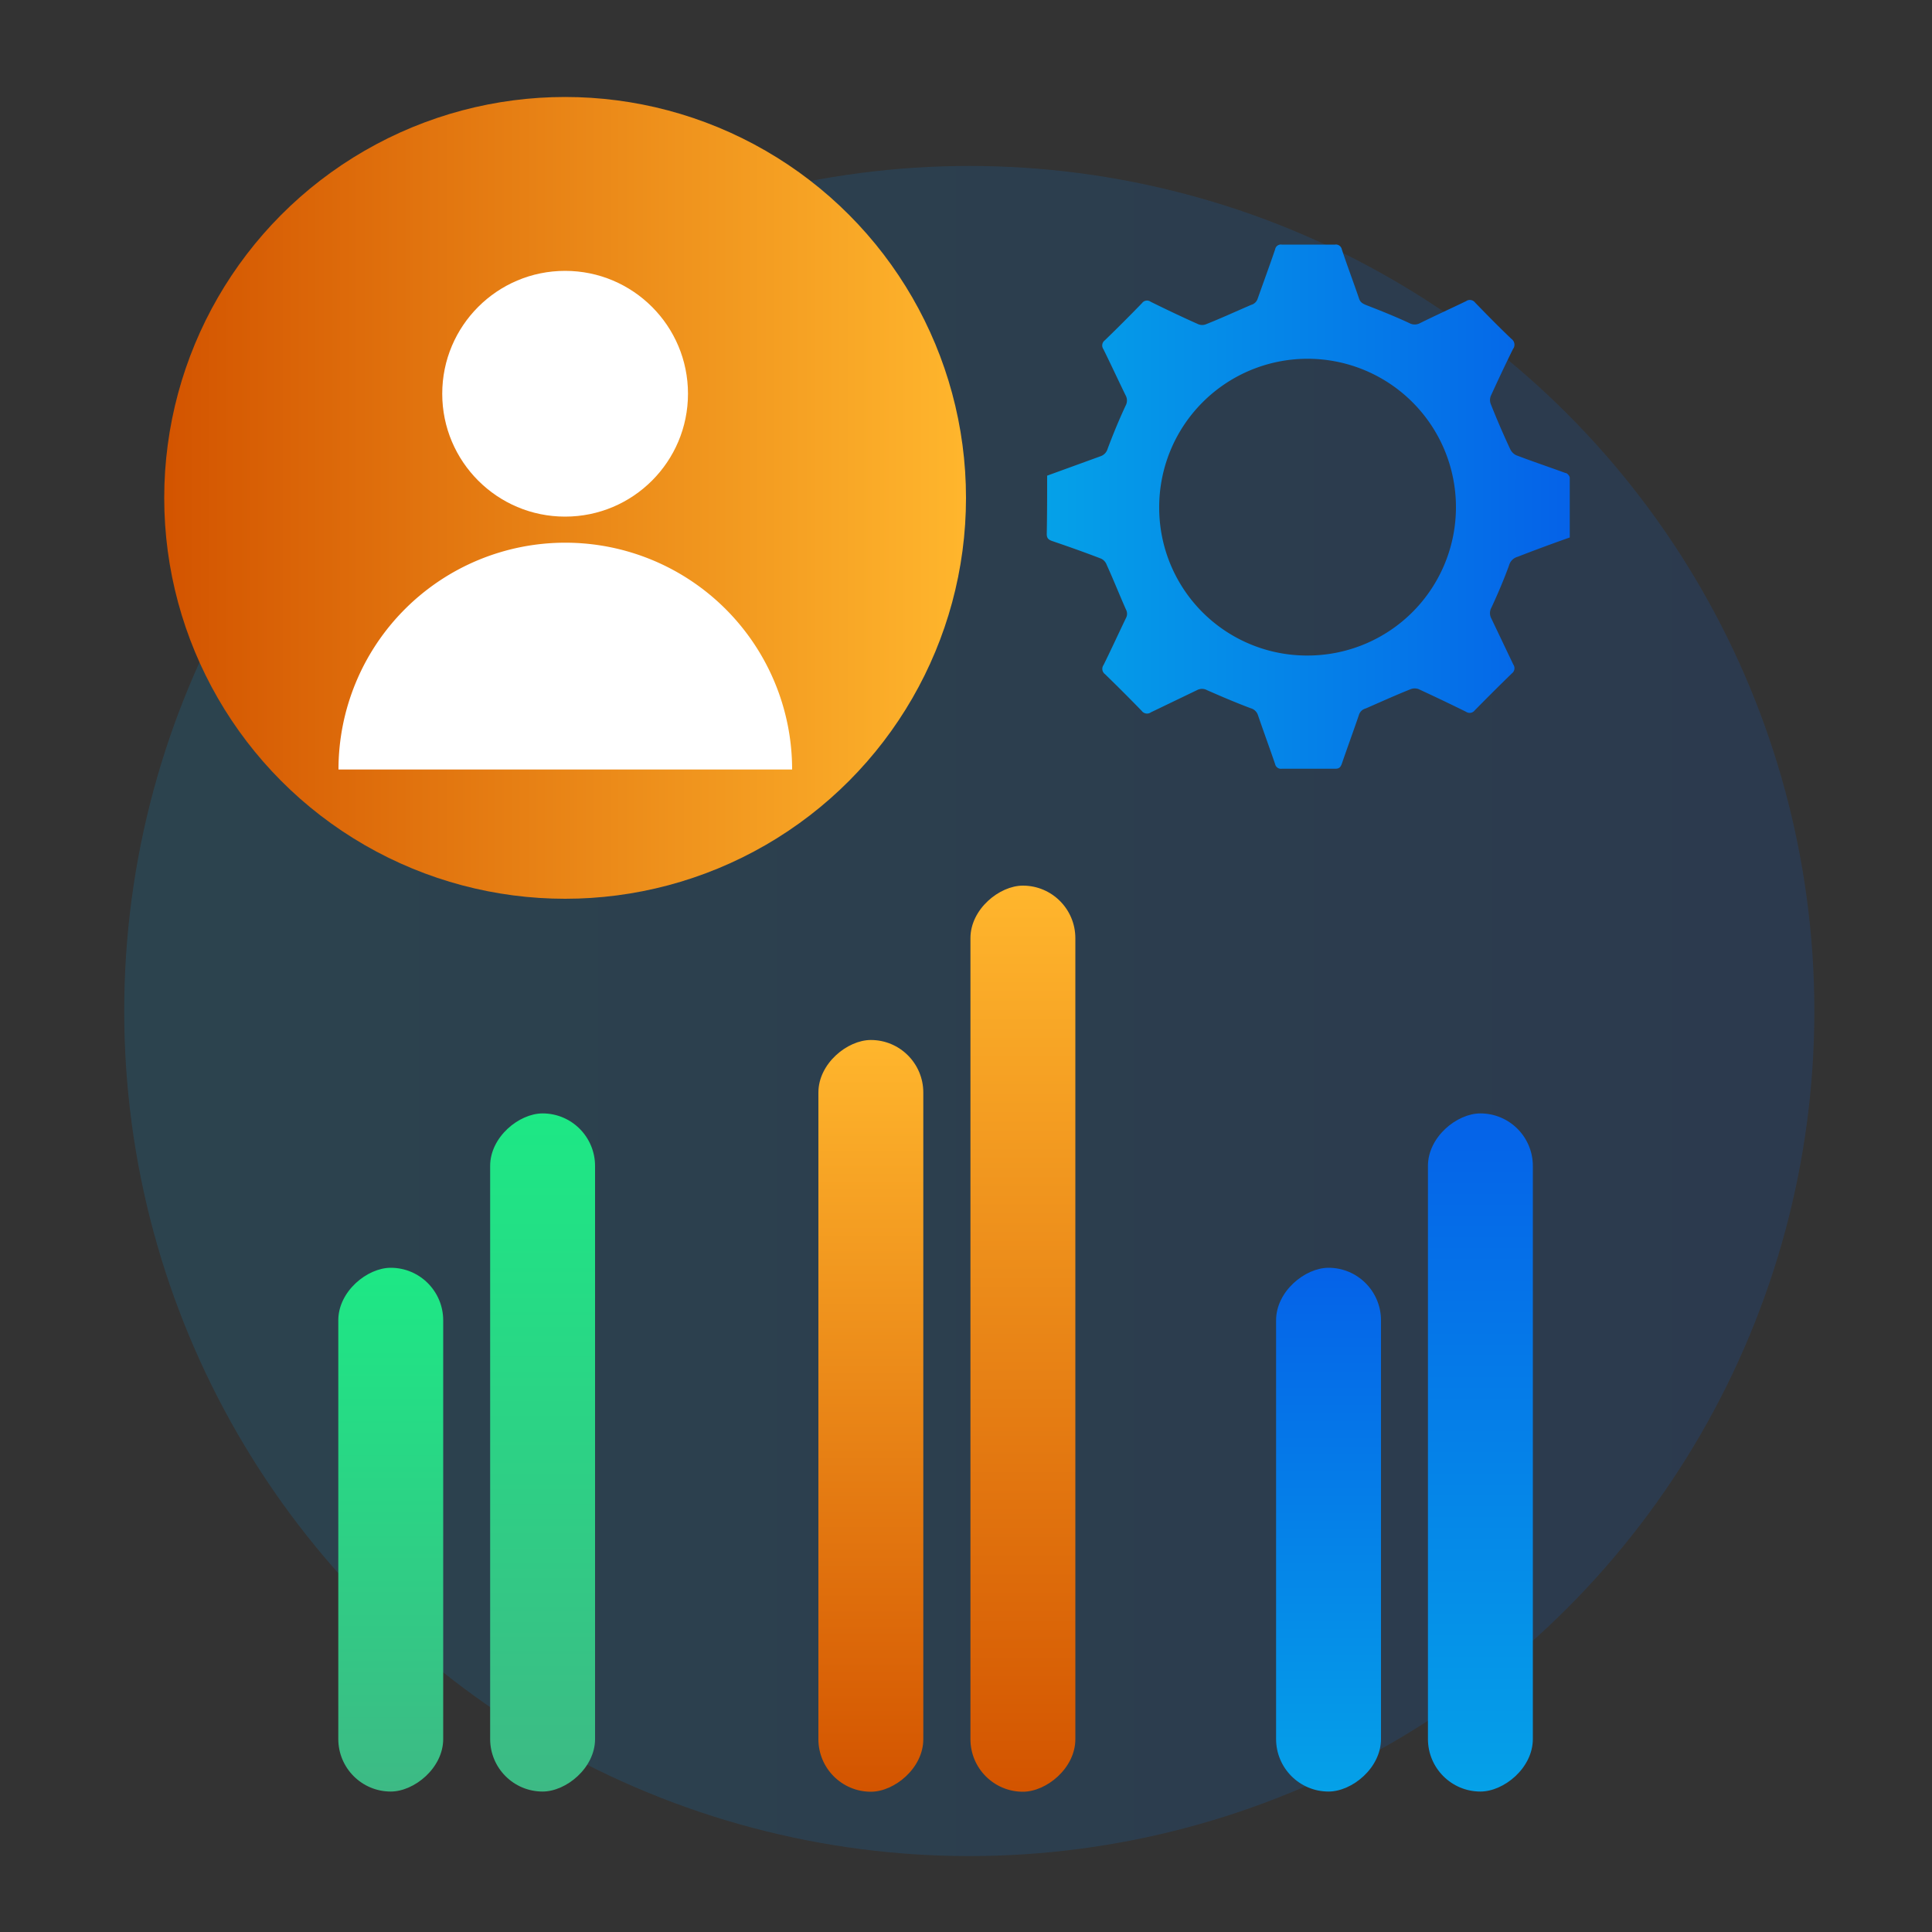
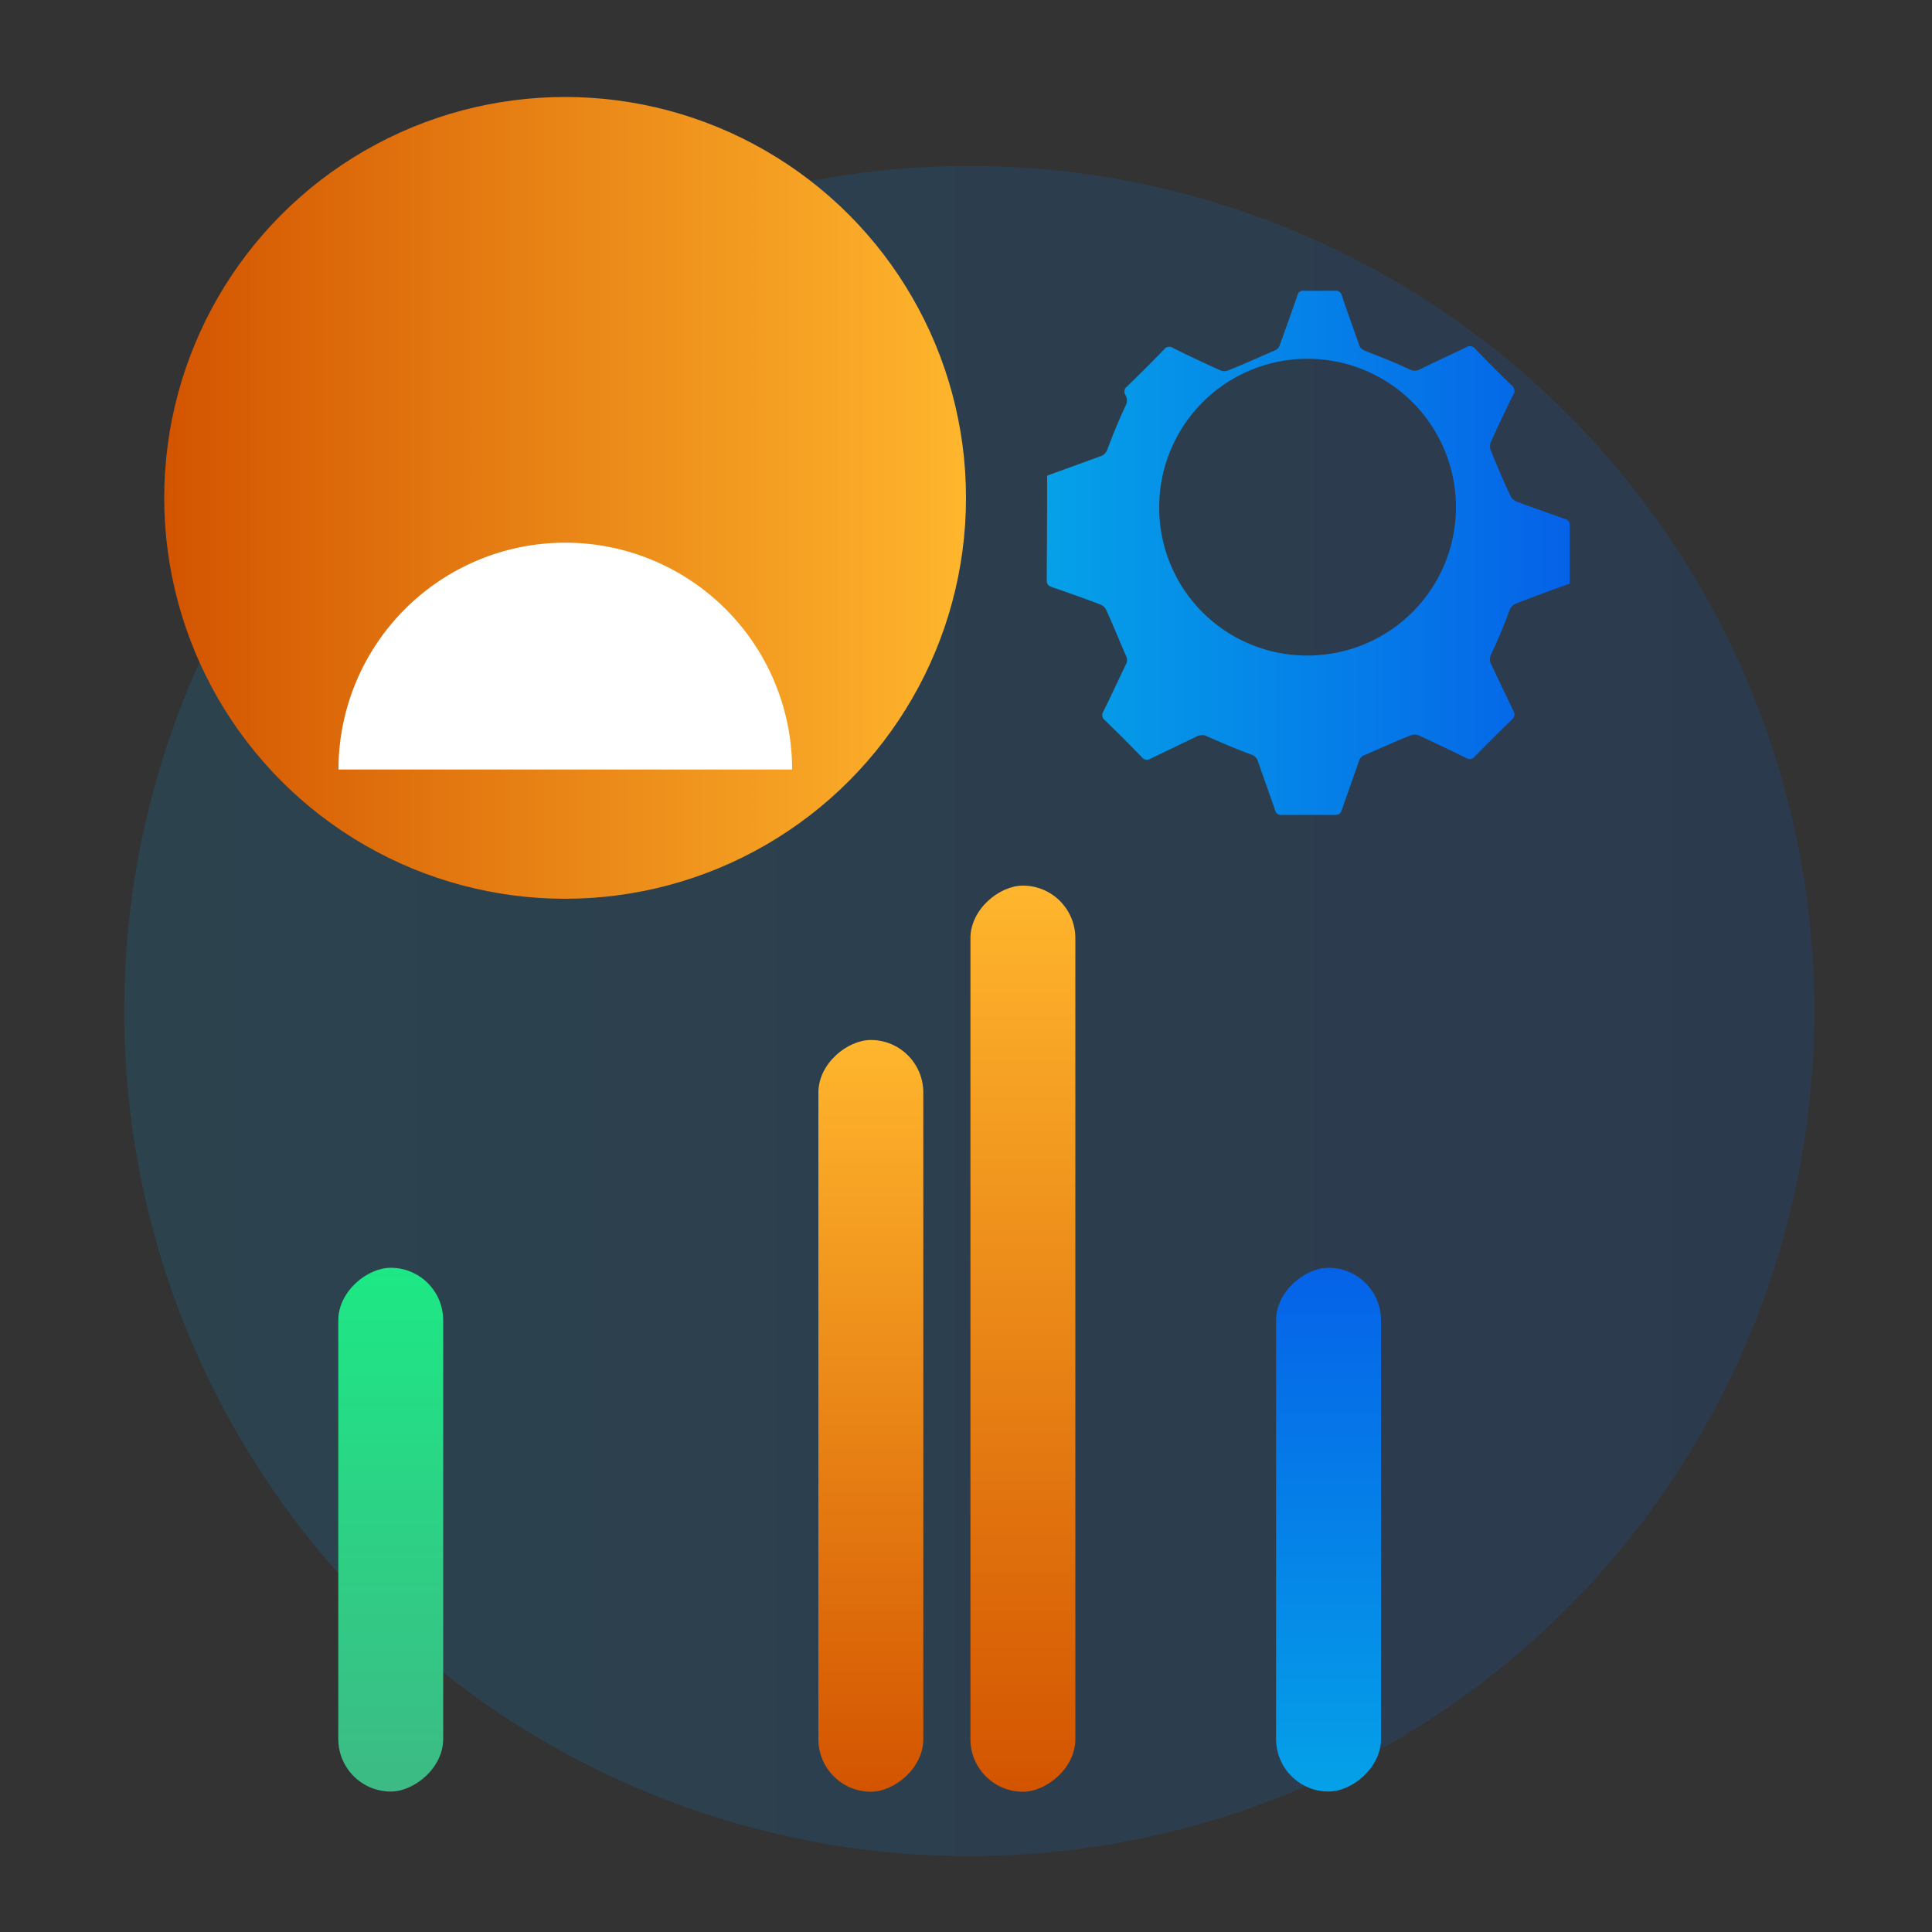
<svg xmlns="http://www.w3.org/2000/svg" xmlns:xlink="http://www.w3.org/1999/xlink" id="Layer_1" data-name="Layer 1" viewBox="0 0 100 100">
  <rect x="0" y="0" width="100" height="100" fill="#333333" stroke="none" />
  <defs>
    <style>.cls-1{opacity:0.15;fill:url(#linear-gradient);}.cls-2{fill:url(#linear-gradient-2);}.cls-3{fill:url(#linear-gradient-3);}.cls-4{fill:url(#linear-gradient-4);}.cls-5{fill:url(#linear-gradient-5);}.cls-6{fill:url(#linear-gradient-6);}.cls-7{fill:url(#linear-gradient-7);}.cls-8{fill:url(#linear-gradient-8);}.cls-9{fill:url(#linear-gradient-9);}.cls-10{fill:#fff;}</style>
    <linearGradient id="linear-gradient" x1="6.43" y1="52.33" x2="93.91" y2="52.33" gradientUnits="userSpaceOnUse">
      <stop offset="0" stop-color="#05a1e8" />
      <stop offset="1" stop-color="#0562e8" />
    </linearGradient>
    <linearGradient id="linear-gradient-2" x1="54.19" y1="26.25" x2="81.25" y2="26.25" xlink:href="#linear-gradient" />
    <linearGradient id="linear-gradient-3" x1="88.08" y1="102.34" x2="115.18" y2="102.34" gradientTransform="translate(-32.86 -23.16)" xlink:href="#linear-gradient" />
    <linearGradient id="linear-gradient-4" x1="88.08" y1="110.2" x2="123.18" y2="110.2" gradientTransform="translate(-29 -35.02)" xlink:href="#linear-gradient" />
    <linearGradient id="linear-gradient-5" x1="88.08" y1="53.79" x2="115.18" y2="53.79" gradientTransform="translate(-81.4 25.38)" gradientUnits="userSpaceOnUse">
      <stop offset="0" stop-color="#3dba85" />
      <stop offset="1" stop-color="#1de885" />
    </linearGradient>
    <linearGradient id="linear-gradient-6" x1="88.08" y1="61.66" x2="123.18" y2="61.66" gradientTransform="translate(-77.54 13.52)" xlink:href="#linear-gradient-5" />
    <linearGradient id="linear-gradient-7" x1="88.08" y1="78.65" x2="126.98" y2="78.65" gradientTransform="translate(-62.45 -5.37)" gradientUnits="userSpaceOnUse">
      <stop offset="0" stop-color="#d35400" />
      <stop offset="1" stop-color="#ffb62d" />
    </linearGradient>
    <linearGradient id="linear-gradient-8" x1="88.08" y1="86.51" x2="134.98" y2="86.51" gradientTransform="translate(-58.58 -17.23)" xlink:href="#linear-gradient-7" />
    <linearGradient id="linear-gradient-9" x1="8.5" y1="25.77" x2="50" y2="25.77" gradientTransform="matrix(1, 0, 0, 1, 0, 0)" xlink:href="#linear-gradient-7" />
  </defs>
  <circle class="cls-1" cx="50.17" cy="52.33" r="43.74" />
-   <path class="cls-2" d="M54.2,24.62l2.75-1a.57.57,0,0,0,.38-.39c.28-.75.59-1.5.93-2.23a.55.55,0,0,0,0-.54c-.39-.8-.76-1.6-1.15-2.39a.33.33,0,0,1,.07-.45c.66-.64,1.3-1.28,1.93-1.93a.32.32,0,0,1,.45-.07c.81.4,1.63.79,2.46,1.16a.53.53,0,0,0,.41,0c.78-.31,1.54-.66,2.33-1a.49.49,0,0,0,.34-.33c.3-.85.61-1.69.9-2.54a.3.3,0,0,1,.34-.25H69.1a.31.31,0,0,1,.35.24c.28.85.6,1.69.89,2.54.06.2.18.27.37.35.75.29,1.5.59,2.23.93a.58.58,0,0,0,.57,0c.79-.39,1.58-.75,2.37-1.13a.34.34,0,0,1,.47.07c.62.64,1.24,1.27,1.88,1.88a.37.37,0,0,1,.08.53c-.4.81-.78,1.62-1.15,2.43a.58.58,0,0,0,0,.41c.31.78.64,1.55,1,2.32a.67.67,0,0,0,.31.33c.84.32,1.7.61,2.55.92.1,0,.23.16.23.25,0,1,0,2.05,0,3.09-.91.32-1.8.65-2.7,1a.63.63,0,0,0-.44.44c-.27.74-.58,1.47-.91,2.18a.59.59,0,0,0,0,.59l1.13,2.37a.33.33,0,0,1-.07.45c-.65.63-1.29,1.27-1.93,1.92a.33.33,0,0,1-.45.07c-.81-.4-1.63-.79-2.45-1.17a.58.58,0,0,0-.41,0c-.78.31-1.55.66-2.33,1a.49.49,0,0,0-.35.33c-.29.85-.6,1.69-.89,2.54-.07.18-.14.25-.34.25H66.35a.31.31,0,0,1-.35-.24c-.29-.85-.6-1.69-.89-2.54a.54.54,0,0,0-.37-.35c-.77-.29-1.52-.61-2.27-.94a.54.54,0,0,0-.51,0l-2.39,1.15a.34.34,0,0,1-.47-.07c-.63-.65-1.26-1.28-1.91-1.91a.34.34,0,0,1-.07-.47c.4-.81.77-1.62,1.16-2.43a.46.46,0,0,0,0-.44c-.34-.77-.65-1.55-1-2.32a.56.56,0,0,0-.3-.32c-.83-.32-1.68-.62-2.53-.91-.19-.07-.27-.15-.27-.36C54.2,26.62,54.2,25.63,54.2,24.62Zm13.53,9.31A7.68,7.68,0,1,0,60,26.29,7.65,7.65,0,0,0,67.73,33.93Z" />
+   <path class="cls-2" d="M54.2,24.62l2.75-1a.57.57,0,0,0,.38-.39c.28-.75.59-1.5.93-2.23a.55.55,0,0,0,0-.54a.33.33,0,0,1,.07-.45c.66-.64,1.3-1.28,1.93-1.93a.32.32,0,0,1,.45-.07c.81.4,1.63.79,2.46,1.16a.53.53,0,0,0,.41,0c.78-.31,1.54-.66,2.33-1a.49.49,0,0,0,.34-.33c.3-.85.61-1.69.9-2.54a.3.3,0,0,1,.34-.25H69.1a.31.31,0,0,1,.35.24c.28.85.6,1.69.89,2.54.06.2.18.27.37.35.75.29,1.5.59,2.23.93a.58.58,0,0,0,.57,0c.79-.39,1.58-.75,2.37-1.13a.34.34,0,0,1,.47.07c.62.64,1.24,1.27,1.88,1.88a.37.37,0,0,1,.08.53c-.4.81-.78,1.62-1.15,2.43a.58.58,0,0,0,0,.41c.31.78.64,1.55,1,2.32a.67.67,0,0,0,.31.33c.84.32,1.7.61,2.55.92.1,0,.23.16.23.25,0,1,0,2.05,0,3.09-.91.32-1.8.65-2.7,1a.63.63,0,0,0-.44.44c-.27.74-.58,1.47-.91,2.18a.59.59,0,0,0,0,.59l1.13,2.37a.33.33,0,0,1-.07.45c-.65.63-1.29,1.27-1.93,1.92a.33.33,0,0,1-.45.07c-.81-.4-1.63-.79-2.45-1.17a.58.58,0,0,0-.41,0c-.78.31-1.55.66-2.33,1a.49.49,0,0,0-.35.33c-.29.85-.6,1.69-.89,2.54-.07.18-.14.25-.34.25H66.35a.31.31,0,0,1-.35-.24c-.29-.85-.6-1.69-.89-2.54a.54.54,0,0,0-.37-.35c-.77-.29-1.52-.61-2.27-.94a.54.54,0,0,0-.51,0l-2.39,1.15a.34.34,0,0,1-.47-.07c-.63-.65-1.26-1.28-1.91-1.91a.34.34,0,0,1-.07-.47c.4-.81.77-1.62,1.16-2.43a.46.46,0,0,0,0-.44c-.34-.77-.65-1.55-1-2.32a.56.56,0,0,0-.3-.32c-.83-.32-1.68-.62-2.53-.91-.19-.07-.27-.15-.27-.36C54.2,26.62,54.2,25.63,54.2,24.62Zm13.53,9.31A7.68,7.68,0,1,0,60,26.29,7.65,7.65,0,0,0,67.73,33.93Z" />
  <rect class="cls-3" x="55.21" y="76.46" width="27.11" height="5.43" rx="2.72" transform="translate(-10.41 147.94) rotate(-90)" />
-   <rect class="cls-4" x="59.08" y="72.46" width="35.1" height="5.43" rx="2.72" transform="translate(1.45 151.81) rotate(-90)" />
  <rect class="cls-5" x="6.67" y="76.46" width="27.11" height="5.43" rx="2.72" transform="translate(-58.95 99.4) rotate(-90)" />
-   <rect class="cls-6" x="10.54" y="72.46" width="35.1" height="5.43" rx="2.72" transform="translate(-47.09 103.27) rotate(-90)" />
  <rect class="cls-7" x="25.62" y="70.56" width="38.91" height="5.43" rx="2.72" transform="translate(-28.2 118.36) rotate(-90)" />
  <rect class="cls-8" x="29.49" y="66.57" width="46.9" height="5.43" rx="2.72" transform="translate(-16.34 122.23) rotate(-90)" />
  <circle class="cls-9" cx="29.25" cy="25.77" r="20.75" />
-   <circle class="cls-10" cx="29.25" cy="20.38" r="6.36" />
  <path class="cls-10" d="M41,39.83a11.74,11.74,0,0,0-23.48,0" />
</svg>